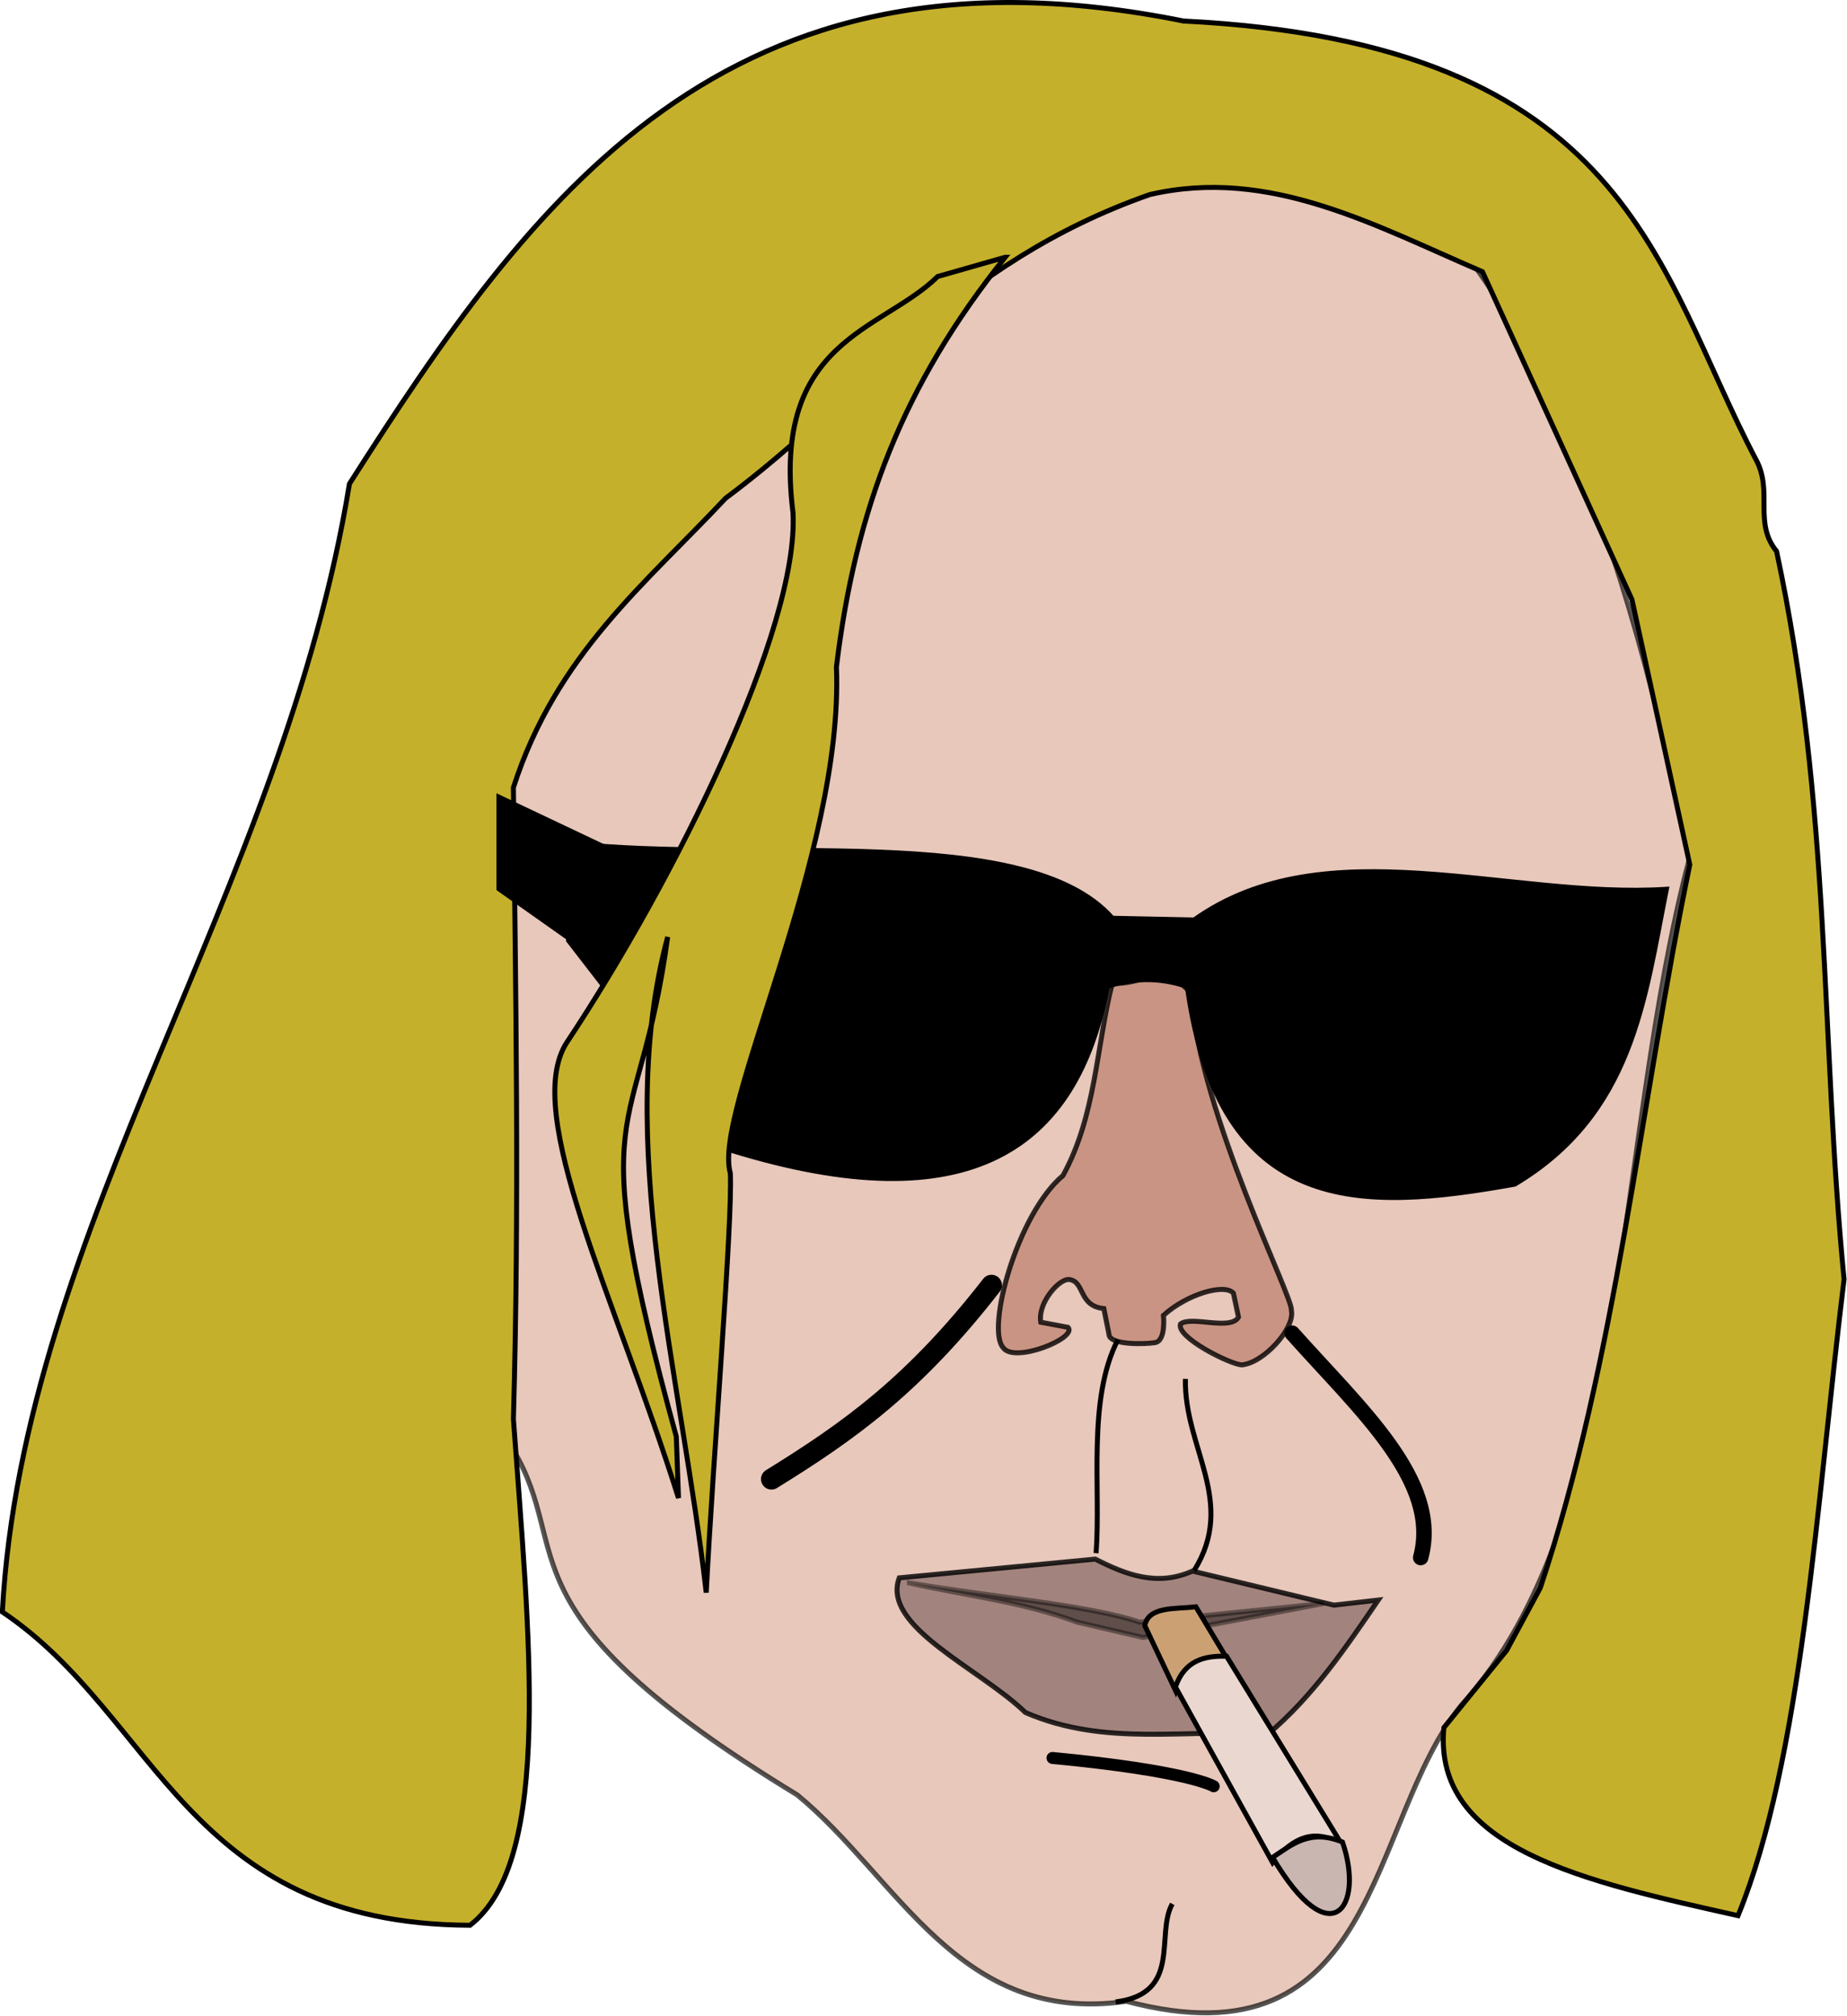
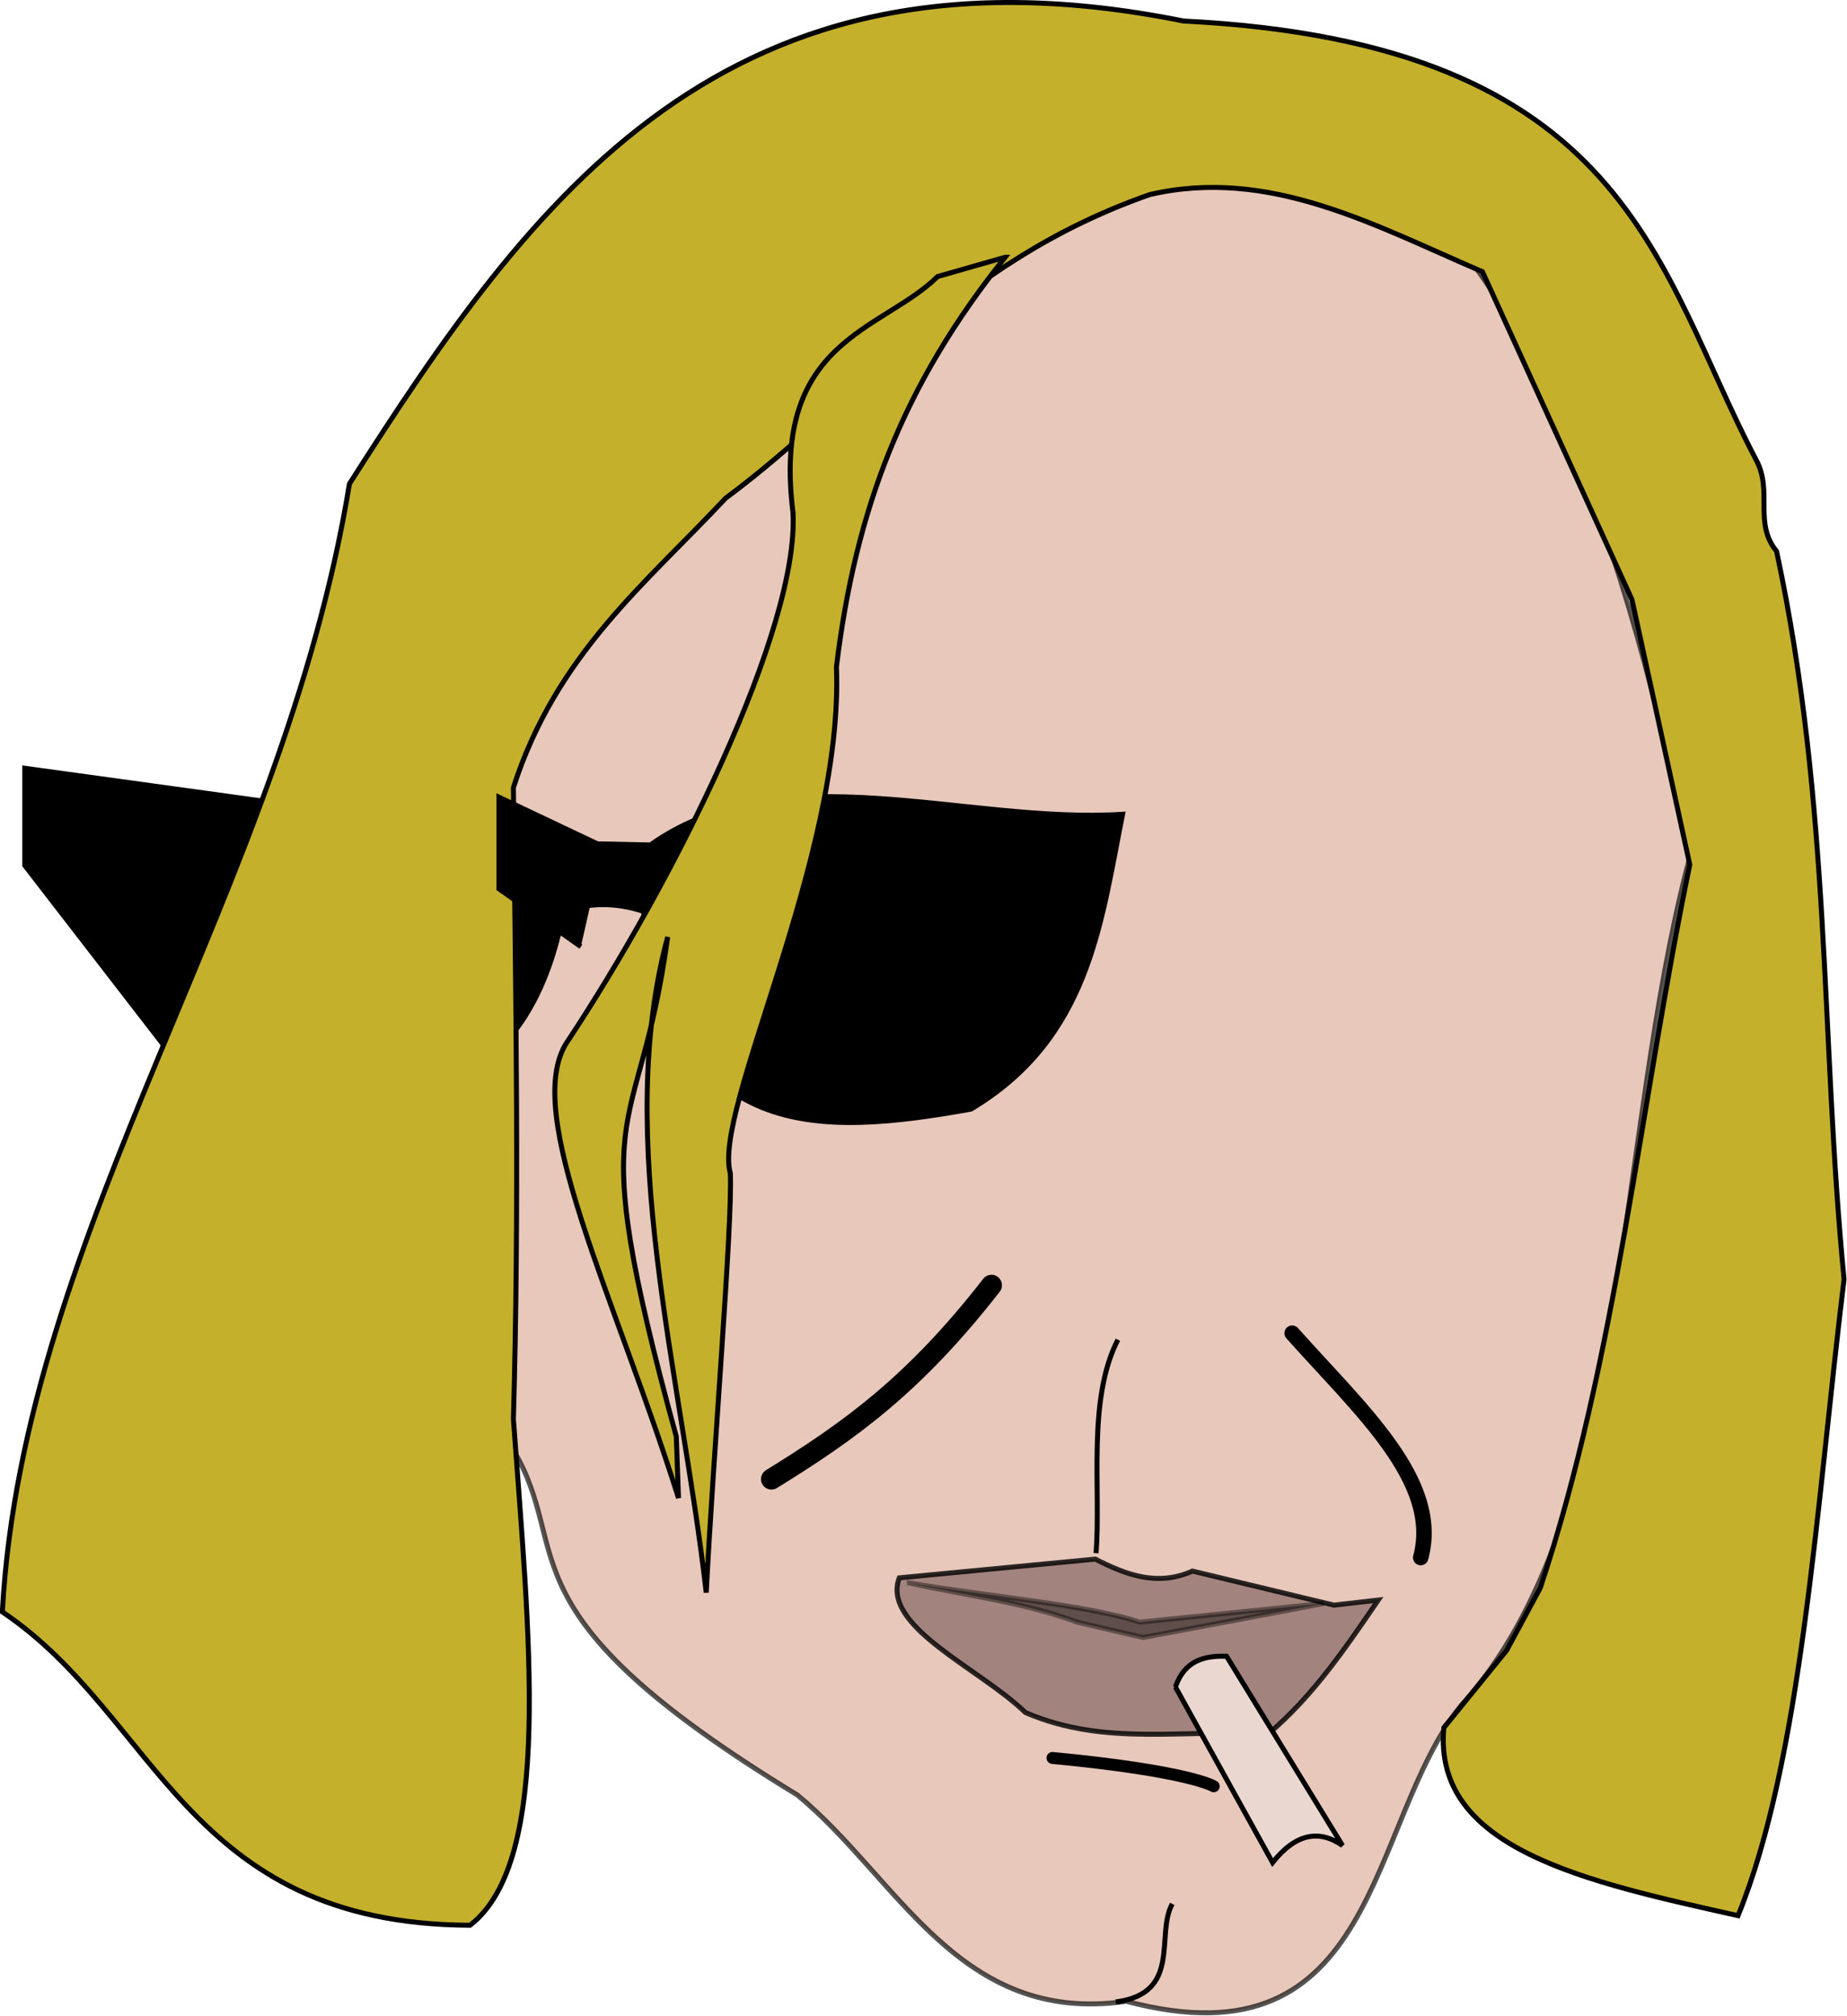
<svg xmlns="http://www.w3.org/2000/svg" xmlns:ns1="http://sodipodi.sourceforge.net/DTD/sodipodi-0.dtd" xmlns:ns2="http://www.inkscape.org/namespaces/inkscape" id="svg4604" ns1:docname="_svgclean2.svg" viewBox="0 0 710.23 775.16" version="1.0" ns2:version="0.48.3.1 r9886">
  <ns1:namedview id="namedview24" bordercolor="#666666" ns2:pageshadow="2" guidetolerance="10" pagecolor="#ffffff" gridtolerance="10" ns2:window-maximized="0" ns2:zoom="0.22425739" objecttolerance="10" borderopacity="1" ns2:current-layer="svg4604" ns2:cx="360.01992" ns2:cy="380.02676" ns2:window-y="0" ns2:window-x="0" ns2:window-width="674" showgrid="false" ns2:pageopacity="0" ns2:window-height="645" />
  <g id="layer1" transform="translate(-12.027 -131.05)">
    <g id="g4557" transform="matrix(1.918,0,0,1.918,-378.27,118.96)">
      <path id="path2452" style="opacity:.667;fill-rule:evenodd;stroke:#000000;stroke-width:1px;fill:#ddad99" ns2:connector-curvature="0" d="m304.09 163.85c22.39-49.03 178.98-286.27 238.13 14.53-15.05 56.87-11.54 132.31-45.84 169.93-18.91 23.77-16.19 72.78-67.08 59.26-33.64 4.87-45.74-24.75-65.96-41.37-60.88-37.06-44.55-48.39-57.01-69.31l-2.24-133.04z" />
-       <path id="path3226" style="opacity:.806;fill-rule:evenodd;stroke:#000000;stroke-width:1px;fill:#c28876" ns2:connector-curvature="0" d="m426.5 203.4c5.24 0.69 10.48-4.34 15.72 2.05 1.98 24.7 20.62 61.07 20.17 63.57 0.81 3.55-5.56 10.58-9.91 10.94-2.1 0.03-13.32-5.53-12.31-8.21 2.18-1.67 10.07 1.42 11.62-1.36l-1.02-4.79c-1.75-2.04-9.35 0.2-14.02 4.44 0 0 0.56 5.11-1.7 5.47-2.05 0.33-9.23 0.53-9.23-1.71l-1.03-5.12c-5.1-0.53-3.8-5.33-6.83-5.81-2.03-0.4-6.46 4.66-5.81 8.54l5.47 1.03c1.98 2.12-10.74 7.29-12.99 4.1-3.5-3.73 2.83-26.87 11.96-34.52 6.63-12.04 6.65-25.73 9.91-38.62z" />
-       <path id="path3228" style="fill-rule:evenodd;stroke:#000000;stroke-width:1px;fill:#000000" ns2:connector-curvature="0" d="m317.48 175.38c37.42 4.19 91.81-4.51 109.02 15.04l16.41 0.34c26.29-18.72 63.09-4.15 94.66-6.15-4.4 22.05-6.68 44.98-30.41 59.12-30.58 5.49-59.23 6.83-65.62-39.64-5.84-1.95-11.13-1.69-16.06 0-6.11 32.49-27.57 47.63-75.53 32.8l-32.47-42.03v-19.48z" />
+       <path id="path3228" style="fill-rule:evenodd;stroke:#000000;stroke-width:1px;fill:#000000" ns2:connector-curvature="0" d="m317.48 175.38l16.41 0.34c26.29-18.72 63.09-4.15 94.66-6.15-4.4 22.05-6.68 44.98-30.41 59.12-30.58 5.49-59.23 6.83-65.62-39.64-5.84-1.95-11.13-1.69-16.06 0-6.11 32.49-27.57 47.63-75.53 32.8l-32.47-42.03v-19.48z" />
      <path id="path3230" style="opacity:.817;fill-rule:evenodd;stroke:#000000;stroke-width:1px;fill:#937470" ns2:connector-curvature="0" d="m383.78 322.67 39.3-3.76c6.16 3.14 12.43 5.55 19.48 2.4l28.37 6.83 8.89-1.02c-6.55 9.57-13.01 19.2-22.22 26.99-16.17-1.3-32.35 2.57-48.53-4.44-9.27-8.95-28.94-17.24-25.29-27z" />
      <path id="path3232" style="opacity:.409;fill-rule:evenodd;stroke:#000000;stroke-width:1px;fill:#000000" ns2:connector-curvature="0" d="m385.83 323.7c11.22 2.54 22.44 3.7 33.66 7.86l13.16 3.07 21.88-4.1 14.35-2.73-36.91 3.76c-9.8-3.39-30.19-5.13-46.14-7.86z" />
-       <path id="path3236" style="fill-rule:evenodd;stroke:#000000;stroke-width:1px;fill:#cba174" ns2:connector-curvature="0" d="m433 332.24c0.77-3.89 6.05-3.28 10.25-3.76l6.15 10.26c-5.81-0.71-9 1.73-10.25 6.49l-6.15-12.99z" />
      <path id="path3238" style="fill-rule:evenodd;stroke:#000000;stroke-width:1px;fill:#ead8d0" ns2:connector-curvature="0" d="m439.15 344.55 19.48 35.2c4.67-5.88 9.34-6.65 14.01-3.42l-23.24-37.94c-4.52-0.15-8.44 0.89-10.25 6.16z" />
-       <path id="path3240" style="fill-rule:evenodd;stroke:#000000;stroke-width:1px;fill:#c9b6b1" ns2:connector-curvature="0" d="m458.63 378.72c11.76 19.92 18.47 9.86 14.01-3.08-6.53-2.69-10.12 0.51-14.01 3.08z" />
      <path id="path3244" style="fill-rule:evenodd;stroke:#000000;stroke-width:1px;fill:#c5b02b" ns2:connector-curvature="0" d="m440.77 10.517c-92.03-18.56-130.74 35.593-167.22 92.793-13.34 81.81-65.41 148.96-69.59 226.19 31.23 20.96 36.66 62.56 93.76 62.83 16.82-12.95 11.8-58.66 8.7-101.5 1.2-42.2 0.47-84.41 0-126.62 8.61-26.75 26.62-40.98 42.53-58 27.8-20.629 45.81-47.131 85.06-60.895 24.02-5.573 45.14 6.237 66.69 15.466l29.97 65.729 11.6 53.16c-9.99 48.34-14.74 99.28-29.97 145l-6.76 12.56-12.57 15.47c-2.29 24.38 28.6 30.9 58.97 37.7 12.77-31.16 15.69-82.03 21.26-127.6-4.74-48.65-2.54-94.51-13.53-145.96-4.66-5.73-0.7-11.89-4.06-18.261-20.11-38.145-25.17-83.575-114.84-88.063z" />
      <path id="path3246" style="fill-rule:evenodd;stroke:#000000;stroke-width:1px;fill:#c5b02b" ns2:connector-curvature="0" d="m405.01 57.881c-20.48 25.547-30.01 50.579-33.83 82.159 1.53 37.88-24.88 88.93-21.27 101.5 0.49 9.53-3.4 56.03-4.83 84.09-5.01-43.98-18.64-91.11-7.73-131.46-5.87 43.13-17.42 30.34 1.73 100.17l0.44 12.32c-12.67-40.26-31.38-77.05-22.47-91.22 21.81-32.84 46.65-83.13 45.43-106.33-4.39-34.759 17.75-36.316 29-47.363l13.53-3.866z" />
      <path id="path3248" style="fill-rule:evenodd;stroke:#000000;stroke-width:1px;fill:#000000" ns2:connector-curvature="0" d="m324.49 176.08-20.97-9.94v18.37l16.43 11.6" />
      <path id="path3250" style="stroke:#000000;stroke-width:4.2;stroke-linecap:round;fill:none" ns2:connector-curvature="0" d="m402.27 264c-15.58 20.03-28.53 29.24-44.11 38.87" />
      <path id="path4545" style="stroke:#000000;stroke-width:3.1;stroke-linecap:round;fill:none" ns2:connector-curvature="0" d="m462.55 273.61c13.6 15.29 29.93 29.7 25.77 44.99" />
      <path id="path4547" style="stroke:#000000;stroke-width:1px;fill:none" ns2:connector-curvature="0" d="m427.61 274.92c-6.17 12.02-3.39 29.75-4.37 42.8" />
-       <path id="path4549" style="stroke:#000000;stroke-width:1px;fill:none" ns2:connector-curvature="0" d="m441.15 282.78c-0.3 13.83 10.37 24.61 1.74 38.44" />
      <path id="path4551" style="stroke:#000000;stroke-width:2.4;stroke-linecap:round;fill:none" ns2:connector-curvature="0" d="m414.5 358.78c27.52 2.62 32.32 5.68 32.32 5.68" />
      <path id="path4555" style="stroke:#000000;stroke-width:1px;fill:none" ns2:connector-curvature="0" d="m427.17 407.7c13.42-1.71 7.91-13.52 11.35-19.66" />
    </g>
  </g>
</svg>